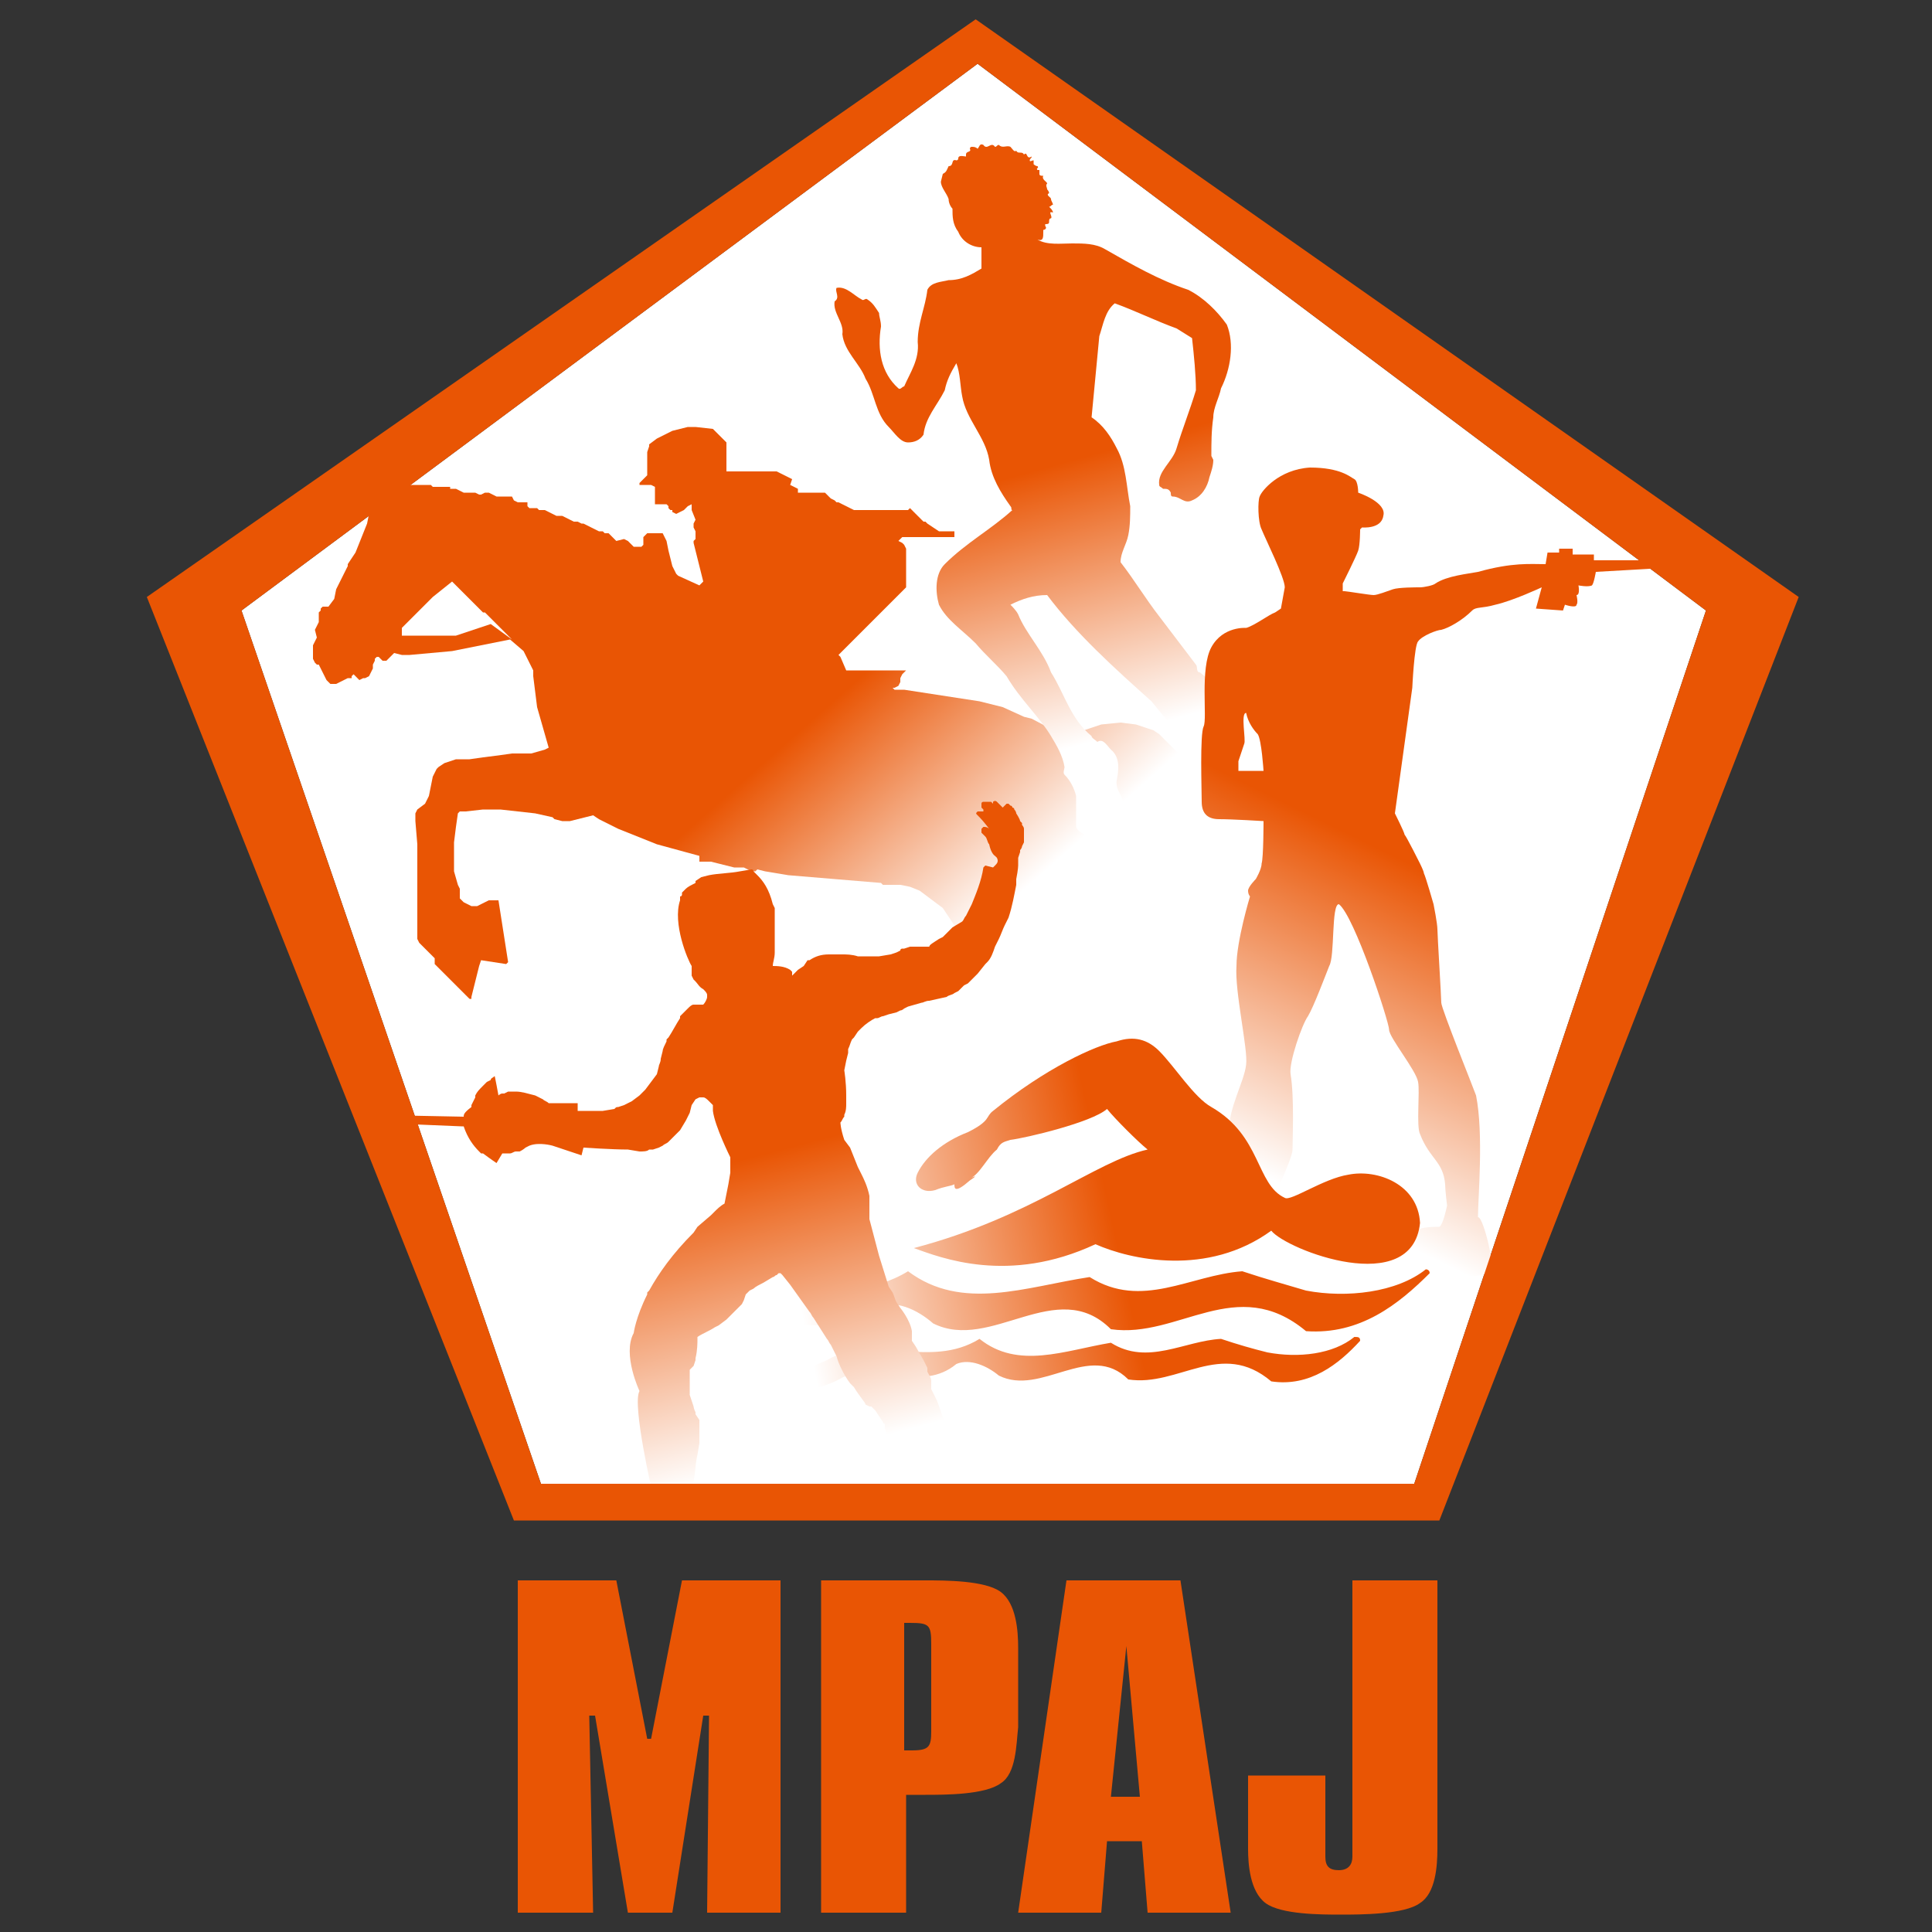
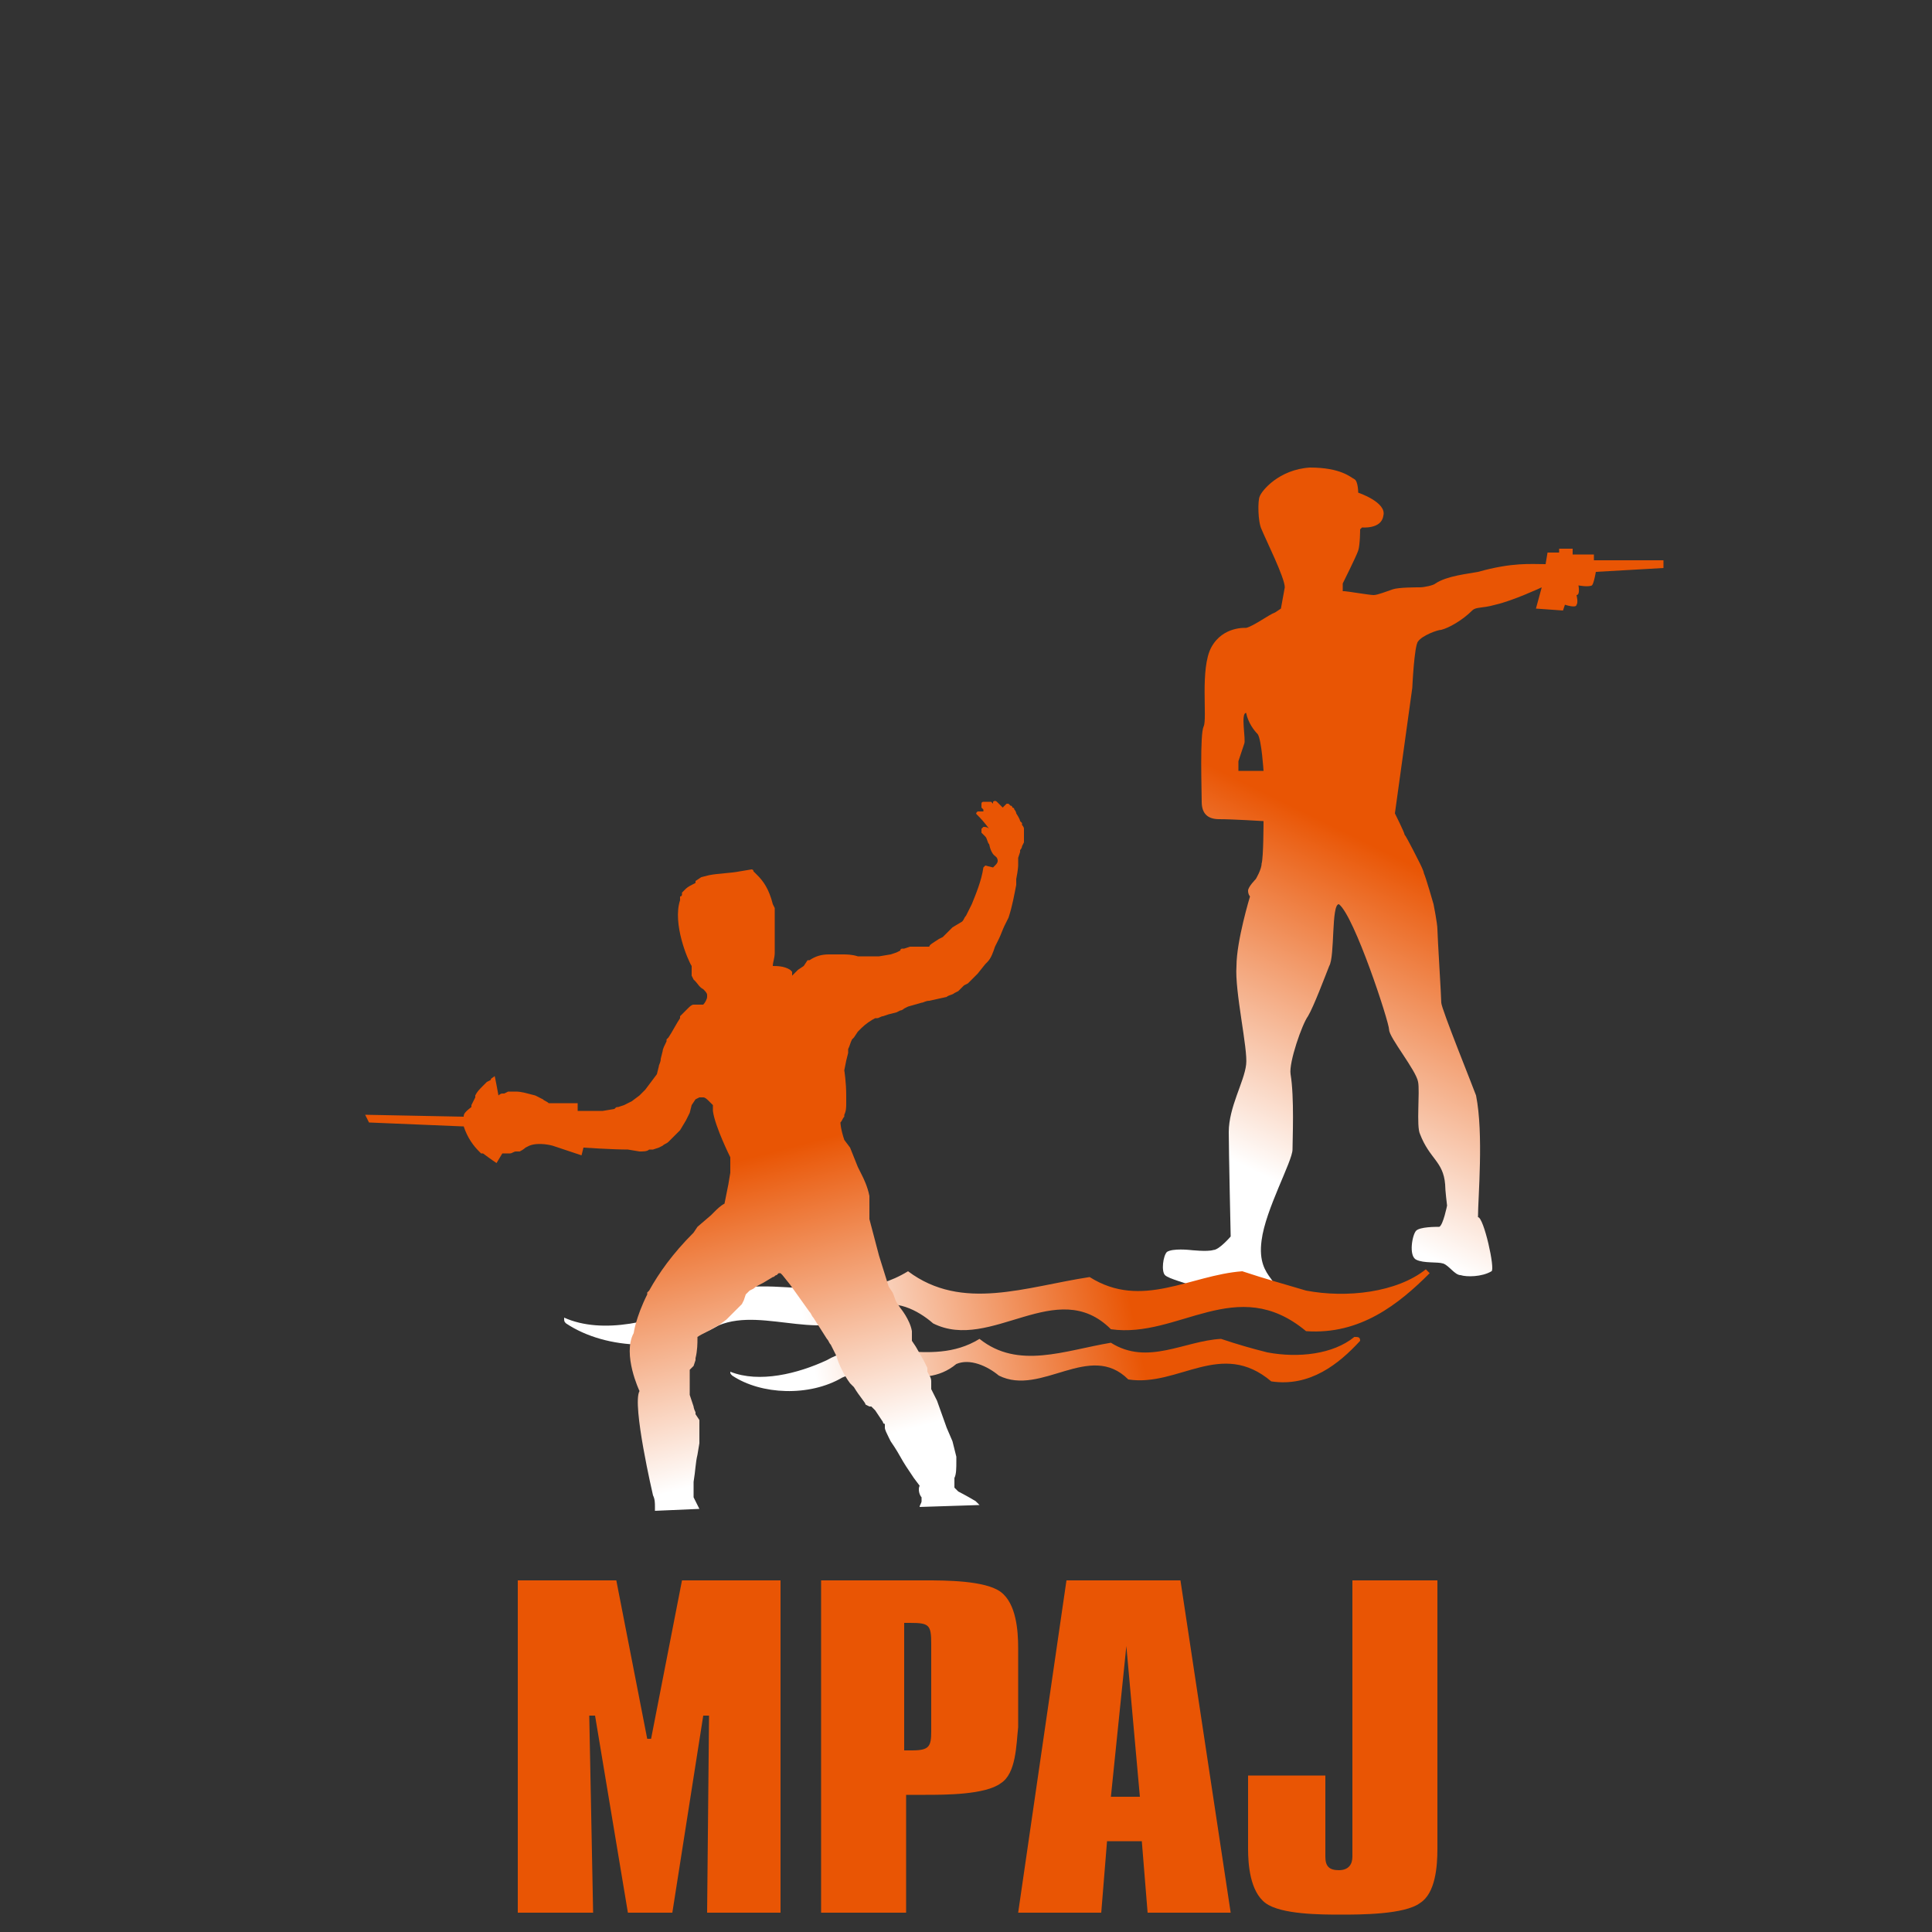
<svg xmlns="http://www.w3.org/2000/svg" version="1.1" id="レイヤー_1" x="0px" y="0px" viewBox="0 0 100 100" style="enable-background:new 0 0 100 100;" xml:space="preserve">
  <rect x="0" y="0" width="100" height="100" fill="#333333" stroke="none" />
  <style type="text/css">
	.st0{fill:#FFFFFF;}
	.st1{fill:url(#SVGID_1_);}
	.st2{fill:url(#SVGID_2_);}
	.st3{fill:url(#SVGID_3_);}
	.st4{fill:url(#SVGID_4_);}
	.st5{fill:url(#SVGID_5_);}
	.st6{fill:url(#SVGID_6_);}
	.st7{fill:url(#SVGID_7_);}
	.st8{fill:#E95504;}
</style>
-   <polygon class="st0" points="50.6,3.3 12.5,31.6 28,76.8 73.2,76.8 88.3,31.6 " />
  <g>
    <g>
      <g>
        <linearGradient id="SVGID_1_" gradientUnits="userSpaceOnUse" x1="62.356" y1="70.862" x2="52.809" y2="80.898" gradientTransform="matrix(0.999 3.700000e-02 3.700000e-02 -0.999 -17.363 119.348)">
          <stop offset="0" style="stop-color:#FFFFFF" />
          <stop offset="1" style="stop-color:#E95504" />
        </linearGradient>
-         <path class="st1" d="M59,46.7l-0.1-0.2L59,46.7L59,46.7z M63.7,47.4L63.7,47.4L63.7,47.4L63.7,47.4z M63.3,49h-0.2l0,0H63.3z      M69,47.8h-0.6h-0.6l-0.6-0.1l-0.5-0.2l-0.5-0.2l0.2-0.2L66,47.2l0,0V47l-0.4-0.2l-0.4-0.2l-0.3-0.3L64.6,46l-0.3-0.3L64,45.2     l-0.7-1.5l-0.6-1.6l-0.6-1.5l-0.9-1.4L60,38l-0.3-0.2l-0.9-0.3L58,37.4l-1,0.1l-0.9,0.3l-0.8,0.4l0,0l-1.9-1L53,37.1l-1.1-0.5     l-1.2-0.3l-1.3-0.2l-1.3-0.2l-1.3-0.2l0,0h-0.1h-0.1h-0.1h-0.1h-0.1l0,0l-0.1-0.1l0,0h0.1l0.2-0.1l0.1-0.2v-0.2l0.1-0.2l0.2-0.2     l0,0l0,0l0,0l0,0l0,0l0,0l0,0l0,0l0,0l0,0l0,0l0,0l0,0l0,0l0,0l0,0h-0.1h-0.1h-0.1h-0.1h-0.1h-0.1h-0.1h-0.1H46h-0.1h-0.1h-0.1     h-0.1h-0.1h-0.1h-0.1h-0.1h-0.1H45h-0.1h-0.1h-0.1h-0.2h-0.1h-0.1h-0.1h-0.1H44h-0.1h-0.1L43.5,34l-0.1-0.1l0.2-0.2l0.2-0.2     l0.2-0.2l0.2-0.2l0.2-0.2l0.2-0.2l0.2-0.2l0.2-0.2l0.2-0.2l0.2-0.2l0.2-0.2l0.2-0.2l0.2-0.2l0.2-0.2l0.2-0.2l0.2-0.2l0.1-0.1     l0.1-0.1l0.1-0.1v-0.2V30v-0.2v-0.2v-0.2v-0.2V29v-0.2v-0.2v-0.2l-0.1-0.2l-0.1-0.1L46.5,28l0.1-0.1l0.1-0.1h0.1h0.1H47h0.1h0.1     h0.1h0.1h0.1h0.1h0.1h0.1h0.1H48h0.1h0.1h0.1h0.1h0.1h0.1h0.1h0.1h0.1H49h0.1h0.1h0.1h0.1v-0.1v-0.1v-0.1h-0.1h-0.1h-0.1H49h-0.1     h-0.1h-0.1h-0.1L48,27.1L47.9,27h-0.1l-0.1-0.1l-0.1-0.1l-0.1-0.1l-0.1-0.1l-0.1-0.1l-0.1-0.1l-0.1-0.1L47,26.4h-0.1h-0.1h-0.1     h-0.1h-0.1h-0.1h-0.1h-0.2h-0.2h-0.1h-0.2h-0.1h-0.1h-0.2H45h-0.2h-0.2h-0.2h-0.2L44,26.3l-0.2-0.1l-0.2-0.1L43.4,26h-0.1     l-0.1-0.1L43,25.8l-0.1-0.1l-0.1-0.1l-0.1-0.1h-0.1h-0.1h-0.1h-0.1h-0.1h-0.1H42h-0.1h-0.1h-0.1h-0.1h-0.1h-0.1h-0.1v-0.1v-0.1     l-0.2-0.1l-0.2-0.1l0.1-0.3l-0.2-0.1l-0.2-0.1l-0.2-0.1l-0.2-0.1H40h-0.2h-0.2h-0.2h-0.2H39h-0.2h-0.2h-0.2l0,0l0,0l0,0l0,0l0,0     l0,0l0,0l0,0l0,0l0,0l0,0l0,0l0,0l0,0l0,0l0,0l0,0h-0.1h-0.1h-0.1H38h-0.1h-0.1h-0.1h-0.1l0,0l0,0l0,0l0,0l0,0l0,0v0.1l0,0l0,0     l0,0l0,0l0,0l0,0l0,0l0,0l0,0l0,0l0,0l0,0l0,0l0,0l0,0l0,0v-0.1v-0.1v-0.1v-0.1V24v-0.1v-0.1v-0.1v-0.1v-0.1v-0.1v-0.1v-0.1v-0.1     V23v-0.1l-0.1-0.1l-0.2-0.2l-0.2-0.2l-0.2-0.2L36,22.1h-0.2h-0.2l-0.4,0.1l-0.4,0.1l-0.4,0.2L34,22.7L33.6,23v0.1l-0.1,0.3v0.3     V24v0.3v0.3l0,0l-0.1,0.1l-0.1,0.1l-0.1,0.1L33.1,25v0.1l0,0h0.1h0.1h0.1h0.1h0.1h0.1l0.2,0.1v0.2v0.2v0.3v0.2l0,0H34h0.1h0.1     h0.1h0.1l0,0l0,0l0,0l0,0l0,0l0,0l0,0h0.1l0.1,0.1v0.1l0.1,0.1h0.1v0.1l0.2,0.1l0.2-0.1l0.2-0.1l0.2-0.2l0.2-0.1v0.1v0.2l0.2,0.5     l-0.1,0.2v0.2l0.1,0.2l0,0v0.1v0.1v0.1v0.1L35.9,28v0.1l0.1,0.4l0.1,0.4l0.1,0.4l0.1,0.4l0.1,0.4l-0.2,0.2l-1.1-0.5l0,0L35,29.7     l-0.2-0.4l-0.1-0.4l-0.1-0.4L34.5,28l-0.2-0.4l0,0h-0.2h-0.2h-0.2h-0.2l-0.1,0.1l0,0l-0.1,0.1V28v0.1v0.1l-0.1,0.1l0,0h-0.1H33     h-0.1h-0.1l-0.1-0.1l0,0l-0.1-0.1L32.5,28l-0.2-0.1L31.9,28l-0.1-0.1l0,0l-0.1-0.1l-0.1-0.1l-0.1-0.1h-0.1h-0.1l-0.1-0.1l-0.2,0     l-0.2-0.1l-0.2-0.1l-0.2-0.1l-0.2-0.1h-0.1L29.9,27l-0.2,0l-0.2-0.1l-0.2-0.1l-0.2-0.1H29h-0.2l-0.2-0.1l-0.2-0.1l-0.2-0.1h-0.3     l0,0l-0.1-0.1h-0.1h-0.1h-0.1h-0.1l-0.1-0.1l0-0.2H27h-0.2l-0.2-0.1l-0.1-0.2l0,0h-0.1h-0.1h-0.1h-0.1H26h-0.1h-0.2l-0.2-0.1     l-0.2-0.1h-0.2l-0.2,0.1h-0.1l-0.2-0.1h-0.3H24l-0.2-0.1l-0.2-0.1l0,0h-0.1h-0.1h-0.1l0,0v-0.1l0,0h-0.1h-0.1H23h-0.1h-0.1l0,0     h-0.1h-0.1h-0.1h-0.1l-0.1-0.1l0,0h-0.1h-0.1H22h-0.1h-0.1h-0.1h-0.2h-0.2h-0.2h-0.2h-0.2L20.6,25l0.6,0H21l-0.2,0.1l-0.2,0.1     l-0.2,0.1l-0.1-0.1L20,24.8l-0.3-0.3l-1,0.7l0.2,0.3l0.2,0.3l0.2,0.2l0.1,0.2l-0.2,0.2l-0.1,0.2L19,27.1l-0.2,0.5l-0.2,0.5     l-0.2,0.5L18,29.2v0.1l-0.2,0.4l-0.2,0.4l-0.2,0.4L17.3,31L17,31.4l0,0h-0.1h-0.1h-0.1l-0.1,0.1v0.1l0,0l-0.1,0.1v0.1v0.1V32v0.1     v0.1l-0.1,0.2l-0.1,0.2l0.1,0.4l-0.1,0.2l-0.1,0.2v0.1v0.2v0.2v0.2l0.1,0.2l0.1,0.1h0.1l0.1,0.2l0.1,0.2l0.1,0.2l0.1,0.2l0.2,0.2     h0.1h0.2l0.2-0.1l0.2-0.1l0.2-0.1h0.2V35l0.1-0.1l0.1,0.1l0.1,0.1l0.1,0.1l0.2-0.1h0.1l0.2-0.1l0.1-0.2l0.1-0.2v-0.2l0.1-0.2     v-0.1l0.1-0.1h0.1l0.1,0.1l0.1,0.1h0.1l0,0H20l0.1-0.1l0.1-0.1l0.1-0.1l0.1-0.1l0.4,0.1l0,0h0.4l1.1-0.1l1.1-0.1l1-0.2l1-0.2     l1-0.2l0,0l0.7,0.6l0.5,1l0,0V35l0.1,0.8l0.1,0.8l0.2,0.7l0.2,0.7l0.2,0.7l-0.2,0.1L27.5,39l-1,0l-0.7,0.1L25,39.2l-0.7,0.1h-0.1     h-0.3h-0.3l-0.3,0.1L23,39.5l-0.3,0.2l-0.1,0.1l-0.2,0.4l-0.1,0.5l-0.1,0.5L22,41.6l-0.4,0.3l0,0l-0.1,0.2l0,0v0.4l0.1,1.2v1.2     v1.2v1.2v1.2v0.1l0.1,0.2l0.2,0.2l0.2,0.2l0.2,0.2l0.2,0.2l0,0v0.1v0.1v0.1l0.1,0.1l0.1,0.1l0.1,0.1l0.3,0.3l0.3,0.3l0.3,0.3     l0.3,0.3l0.3,0.3h0.1l0,0v-0.1l0.1-0.4l0.1-0.4l0.1-0.4l0.1-0.4l0.1-0.3l1.3,0.2l0.1-0.1l-0.5-3.2l0,0h-0.1h-0.2h-0.2l-0.2,0.1     l-0.2,0.1l-0.2,0.1h-0.1h-0.2l-0.2-0.1L24,46.7l-0.1-0.1l-0.1-0.1l0,0v-0.1v-0.1v-0.1v-0.1V46l-0.1-0.2l-0.2-0.7v-0.7v-0.8     l0.1-0.8l0.1-0.7l0,0l0.1-0.1l0,0h0.3l0.9-0.1h0.9l0.9,0.1l0.9,0.1l0.9,0.2l0.1,0.1l0.4,0.1h0.4l0.4-0.1l0.4-0.1l0.4-0.1l0.3,0.2     l1,0.5l1,0.4l1,0.4l1.1,0.3l1.1,0.3l0,0l0,0v0.1v0.1v0.1h0.1h0.1h0.4l0.4,0.1l0.4,0.1l0.4,0.1h0.4l0,0h0.1l0.2,0.1l0.2,0.1h0.2     l0.1-0.1l0.4,0.1l1.2,0.2l1.2,0.1l1.2,0.1l1.2,0.1l1.2,0.1l0.1,0.1l0,0l0,0h0.1h0.1H46h0.2h0.2h0.2l0.5,0.1l0.5,0.2l0.4,0.3     l0.4,0.3l0.4,0.3l0.2,0.3l0.6,0.9l0.7,0.9l0.7,0.8l0.8,0.7l0.9,0.5l0.3,0.1l0.9,0.3l0.9,0.3l0.9,0.3l0.9,0.3l1,0.3l0.2,0.3     l0.7,0.9l0.6,1l0.6,1l0.6,1l0.6,1L61,58l0.3,0.3l0.3,0.2l0.4,0.2l0.4,0.2l0.3,0.3l0.1,0.2l0.5,0.4l0.5,0.4l0.5,0.3l0.6,0.3     l0.6,0.3l0,0l0,0l0,0l0,0l0,0l0,0V61v-0.2v-0.2v-0.2v-0.2V60h0.1l0.3,0.1l0.2,0.1l0.2,0.1l0.2,0.1l0.3,0.1l0,0h0.1H67l0,0l0,0     l0,0l-0.1-0.2l-0.1-0.5l-0.1-0.5l-0.1-0.5l0.7-1.8l-0.1-0.5l0,0l-1.3,0.1h-0.1l-0.1-0.1l-0.1-0.1v-0.2v-0.1V56l0,0l-0.1-0.1h-0.1     h-0.1h-0.1h-0.1l-0.2-0.2L64.4,55l-0.6-1l-0.4-0.8l-0.3-0.8l-0.3-0.8l-0.1-0.1l-0.1-0.4l-0.1-0.4l-0.1-0.4l-0.1-0.4L62,49.4l0,0     l-0.1-0.1h-0.2h-0.2l-0.2,0.1l-0.1,0.1H61l-0.7-0.1l-0.6-0.1l-0.6-0.2l-0.5-0.3l-0.5-0.4L58,48.2l-0.2-0.6L57.7,47v-0.6v-0.6     l-0.1-0.6l0.1-0.2l0,0v-0.1v-0.3v-0.3l0.1-0.3l0.1-0.3l0.1-0.3v0.2v0.6l0.1,0.6l0.2,0.6l0.3,0.5l0.2,0.3L58.7,46l-0.1,0l-0.1-0.3     l-0.1-0.3L58.3,45l0,0l-0.1-0.4l0,0v-0.1v-0.2v-0.2l0.1-0.1l0.1-0.1l0.1-0.1v0.1l0.1,0.4l0.1,0.4l0.1,0.4l0.1,0.4l0.1,0.4V46     l0.1,0.2l0.1,0.2l0.1,0.2l0.2,0.1l0.2,0.1l0,0l-0.1-0.1l-0.1-0.1l-0.1-0.1l-0.1-0.1l-0.1-0.1l-0.1-0.2l-0.2-0.6l0.1-0.4l-0.1-0.7     v-0.7L59,43v0.2v0.5l0.1,0.5l0.1,0.5l0.1,0.5l0.1,0.5l0,0l0.1,0.1v0.1l0.1,0.3l0.1,0.3l0.2,0.3l0.2,0.2l0.3,0.2L60.3,47l-0.4-0.5     l-0.3-0.6l-0.2-0.6v-0.6l0.2-0.7v0.2l0.1,0.6l0.2,0.5l0.2,0.5l0.2,0.5l0.2,0.5l0.1,0.2l0.4,0.6l0.5,0.6l0.6,0.5l0.6,0.3l0.5,0.1     l-0.6-0.2L62,48.4L61.6,48l-0.4-0.5L60.9,47l0,0l0.1,0.1l0.1,0.1l0.1,0.1l0.1,0.1l0.1,0.1h0.2l0.5,0.1l0.5,0.3l0.5,0.3l0.5,0.2     h0.6H64l-0.7-0.2l-0.6-0.4l-0.5-0.5l-0.4-0.6l-0.3-0.6l0.1,0.1l0.4,0.3l0.4,0.3l0.4,0.3l0.4,0.2l0.4,0.2l-1.5-1.1l0,0L62,46.3     l-0.3-0.2l-0.2-0.3l-0.2-0.3l-0.1-0.3v-0.3V45l0.1,0.2l0.1,0.2l0.1,0.2l0.1,0.1l0.1,0.1l-0.1-0.1l0-0.7l-0.1-0.4l-0.1-0.4v-0.4     v-0.4l0.1,0.2l0.2,0.6l0.3,0.6l0.3,0.6l0.3,0.5l0.4,0.5l0.1,0.1l0.4,0.4l0.4,0.4l0.4,0.4l0.5,0.3l0.5,0.2h-0.1L65,48.1l0,0     L64.8,48l-0.2-0.1l-0.1-0.1l0.1,0.1l0.3,0.2l0.3,0.1l0.3,0.1l0.4,0.1h0.4h-0.2l-0.5-0.2l-0.5-0.3l-0.4-0.4L64.3,47L64,46.5l0,0     l0,0l0.1,0.1l0.3,0.3l0.4,0.3l0.4,0.2l0.4,0.1h0.5l0.2,0.1l0.6,0.2l0.6,0.2l0.6,0.1h0.6l0.6-0.1L69,47.8z M25.4,32.3l-0.3,0.1     l-0.3,0.1l-0.3,0.1l-0.3,0.1l-0.3,0.1l-0.3,0.1h-0.3H23h-0.3h-0.3h-0.3h-0.3h-0.3h-0.3h-0.3h-0.1l0,0l0,0l0,0l0,0l0,0l0,0l0,0     l0,0l0,0l0,0l0,0l0,0v-0.1v-0.1v-0.1l0,0v-0.1l0,0h0.1h-0.1l0.1-0.1l0.1-0.1l0.1-0.1l0.1-0.1l0.1-0.1l0.1-0.1l0.1-0.1l0.1-0.1     l0.1-0.1l0.1-0.1l0.1-0.1l0.1-0.1l0.1-0.1l0.1-0.1l0.1-0.1l0.1-0.1l0,0l1-0.8l0,0l0.1,0.1l0.1,0.1l0.1,0.1l0.1,0.1l0.1,0.1     l0.1,0.1l0.1,0.1l0.1,0.1l0.1,0.1l0.1,0.1l0.1,0.1l0.1,0.1l0.1,0.1l0.1,0.1l0.1,0.1l0.1,0.1l0,0h0.1l0.1,0.1l0.1,0.1l0.1,0.1     l0.1,0.1l0.1,0.1l0.1,0.1l0.1,0.1l0.1,0.1l0.1,0.1l0.1,0.1l0.1,0.1l0.1,0.1l0.1,0.1l0.1,0.1L25.4,32.3z" />
      </g>
    </g>
    <g>
      <linearGradient id="SVGID_2_" gradientUnits="userSpaceOnUse" x1="59.266" y1="64.363" x2="55.434" y2="78.157" gradientTransform="matrix(1 0 0 -1 0 102)">
        <stop offset="0" style="stop-color:#FFFFFF" />
        <stop offset="1" style="stop-color:#E95504" />
      </linearGradient>
-       <path class="st2" d="M54.4,38.1c0.3,0.5,0.6,1,0.7,1.6c0,0.1-0.1,0.3,0,0.4c0.3,0.3,0.5,0.7,0.6,1.1c0,0.5,0,1,0,1.6    c0.1,0.3,0.5,0.4,0.7,0.5c0.7-0.1,1.2-0.8,1.6-1.4c0.4-0.5-0.3-0.9-0.2-1.5c0.1-0.5,0.2-1.2-0.3-1.6c-0.2-0.2-0.4-0.6-0.7-0.4    c-0.1-0.1-0.3-0.2-0.3-0.3c-1.1-0.9-1.4-2.2-2.1-3.3c-0.4-1.1-1.3-2-1.7-3c-0.1-0.2-0.3-0.4-0.4-0.5c0.6-0.3,1.2-0.5,1.9-0.5    c1.5,2,3.5,3.8,5.4,5.5c0.5,0.6,1,1.3,1.6,1.7l2.6,2.3c0.1,0.1,0.4,0.1,0.5,0.1c0.5,0.6,1.1,1.3,1.6,1.9c0.2,0.3,0.4,0.6,0.6,0.8    c0.1,0.2,0.1,0.5,0.1,0.7c0.3,0.8,1,1.4,1.1,2.3c0,0.3-0.2,0.8,0.2,1.1c0.2,0.1,0.4,0.3,0.6,0.2c0.4-0.3,0.4-0.8,0.5-1.2    c0.1-0.5,0.2-1,0.1-1.4L68.8,44c-0.1-0.6-0.1-1.3-0.1-2c-0.3-0.3-0.8-0.4-1.2-0.6c-0.1,0-0.2,0.1-0.3,0.2    c-0.6-0.9-1.4-1.7-1.8-2.7h-0.1L64.7,38c-0.8-1.1-1.4-2.3-2.6-3.2c-0.2,0-0.1-0.3-0.2-0.4L60,31.9c-0.7-0.9-1.3-1.9-2-2.8    c0-0.5,0.3-0.9,0.4-1.4c0.1-0.5,0.1-1,0.1-1.5c-0.2-1-0.2-2.1-0.7-3c-0.3-0.6-0.7-1.2-1.3-1.6l0.4-4.2c0.2-0.6,0.3-1.3,0.8-1.7    c1.1,0.4,2.1,0.9,3.2,1.3l0.8,0.5c0.1,0.9,0.2,1.9,0.2,2.7c-0.3,1-0.7,2-1,3c-0.2,0.7-1,1.2-0.9,1.9c0,0.1,0.1,0.1,0.2,0.2    c0.2,0,0.3,0,0.4,0.2c0,0.1,0,0.2,0.1,0.2c0.4,0,0.6,0.4,1,0.2c0.5-0.2,0.8-0.7,0.9-1.2c0.1-0.3,0.2-0.6,0.2-0.9l-0.1-0.2    c0-0.7,0-1.3,0.1-2c0-0.5,0.3-1,0.4-1.5c0.5-1,0.7-2.3,0.3-3.3c-0.5-0.7-1.2-1.4-2-1.8c-1.5-0.5-2.9-1.3-4.3-2.1    c-0.5-0.3-1.1-0.3-1.7-0.3c-0.6,0-1.3,0.1-1.8-0.2C54,12.5,54,12.3,54,12v-0.1c0.1,0,0.2-0.1,0.1-0.2v-0.1c0.1,0,0.2,0,0.2-0.1    s0-0.2,0.1-0.2c0.1-0.1-0.2-0.4,0.1-0.3c0-0.1-0.1-0.2-0.2-0.3c0.1,0,0.1-0.1,0.2-0.1c0-0.1-0.1-0.2-0.1-0.3s-0.3-0.2-0.1-0.3    c0-0.1-0.1-0.2-0.1-0.2c0-0.1-0.1-0.2,0-0.3c0-0.1-0.3-0.2-0.2-0.4c-0.1,0-0.2,0-0.2-0.1V8.8h-0.1c-0.1-0.1,0.1-0.1,0-0.2    c-0.1,0-0.2-0.1-0.2-0.1V8.3c-0.1,0-0.2,0.1-0.2,0s0.1-0.1,0.1-0.2C53.1,8.3,53.2,7.8,53,8c-0.1-0.2-0.3,0-0.4-0.2    c-0.1,0.1-0.2-0.1-0.3-0.2c-0.2-0.1-0.4,0.1-0.6-0.1c-0.1,0-0.1,0.1-0.2,0.1c-0.2-0.3-0.4,0.2-0.6-0.1c-0.2-0.1-0.2,0.1-0.3,0.2    c-0.1-0.1-0.2-0.1-0.3-0.1s-0.1,0.1-0.1,0.1C50.3,7.9,50,7.8,50,8v0.1c-0.1,0-0.4-0.1-0.4,0.1c0,0,0,0.1-0.1,0.1    c-0.3-0.1-0.1,0.3-0.4,0.3C49,8.8,49,8.9,48.8,9l-0.1,0.4c0,0.3,0.3,0.6,0.4,0.9c0,0.2,0.1,0.4,0.2,0.5c0,0.4,0,0.8,0.3,1.2    c0.2,0.5,0.7,0.8,1.2,0.8v1.1c-0.5,0.3-1,0.6-1.7,0.6c-0.4,0.1-0.9,0.1-1.1,0.5c-0.1,0.9-0.5,1.7-0.5,2.7c0.1,0.9-0.4,1.6-0.7,2.3    c-0.1,0-0.2,0.2-0.3,0.1c-0.9-0.8-1.1-2-0.9-3.2c0-0.3-0.1-0.5-0.1-0.7c-0.2-0.3-0.3-0.5-0.6-0.7c-0.1-0.1-0.2,0.1-0.3,0    c-0.4-0.2-0.8-0.7-1.3-0.6c-0.1,0.2,0.2,0.5-0.1,0.7c-0.1,0.6,0.5,1.1,0.4,1.7c0.1,0.9,0.9,1.5,1.2,2.3c0.5,0.8,0.5,1.8,1.2,2.5    c0.3,0.3,0.6,0.8,1,0.8c0.3,0,0.6-0.1,0.8-0.4c0.1-0.9,0.7-1.5,1.1-2.3c0.1-0.5,0.3-0.9,0.6-1.4c0.2,0.5,0.2,1.2,0.3,1.7    c0.2,1.2,1.2,2.1,1.4,3.3c0.1,0.9,0.6,1.7,1.1,2.4c0.1,0.1,0,0.2,0.1,0.2c-1.1,1-2.4,1.7-3.5,2.8c-0.5,0.5-0.5,1.4-0.3,2.1    c0.4,0.8,1.2,1.3,1.9,2c0.5,0.6,1.1,1.1,1.6,1.7C52.8,36.2,53.8,37.1,54.4,38.1z" />
    </g>
    <g>
      <g>
        <linearGradient id="SVGID_3_" gradientUnits="userSpaceOnUse" x1="64.103" y1="41.792" x2="71.958" y2="57.79" gradientTransform="matrix(1 0 0 -1 0 102)">
          <stop offset="0" style="stop-color:#FFFFFF" />
          <stop offset="1" style="stop-color:#E95504" />
        </linearGradient>
        <path class="st3" d="M82.5,29v-0.3h-1.1v-0.3h-0.7v0.2h-0.6L80,29.2c-0.8,0-1.7-0.1-3.5,0.4c-0.5,0.1-1.6,0.2-2.2,0.6     c-0.1,0.1-0.6,0.2-0.8,0.2c-0.2,0-1.1,0-1.4,0.1s-0.8,0.3-1,0.3s-1.4-0.2-1.5-0.2s-0.1,0-0.1,0v-0.4c0,0,0.7-1.4,0.8-1.7     c0.1-0.3,0.1-1.1,0.1-1.1l0.1-0.1c0,0,1,0.1,1.1-0.6c0.2-0.7-1.3-1.2-1.3-1.2s0-0.6-0.2-0.7s-0.7-0.6-2.3-0.6     c-1.6,0.1-2.5,1.2-2.6,1.5c-0.1,0.2-0.1,1.3,0.1,1.7c0.2,0.5,1.2,2.5,1.2,3l-0.2,1.1L66,31.7c-0.3,0.1-1.1,0.7-1.5,0.8     c0,0-1.2-0.1-1.8,1s-0.2,3.7-0.4,4.1c-0.2,0.4-0.1,3.3-0.1,3.9s0.3,0.9,0.9,0.9c0.7,0,2.3,0.1,2.3,0.1s0,1.9-0.1,2.2     c0,0.3-0.3,0.8-0.3,0.8s-0.4,0.4-0.4,0.6c0,0.2,0.1,0.3,0.1,0.3S64,48.7,64,50c-0.1,1.3,0.6,4.3,0.5,5.1     c-0.1,0.9-0.9,2.2-0.9,3.5c0,0.9,0.1,5.4,0.1,5.4s-0.6,0.7-0.9,0.7c-0.3,0.1-1.2,0-1.2,0s-0.9-0.1-1.2,0.1     c-0.2,0.2-0.3,1-0.1,1.2s1.1,0.4,1.5,0.6c0.5,0.2,0.8,0.6,1,0.7s1.5,0.3,1.8,0.3s1.1-0.1,1.2-0.2c0.9-1.2-0.8-1-0.5-3.2     c0.2-1.6,1.6-4.1,1.6-4.7c0-0.5,0.1-2.7-0.1-3.9c-0.1-0.6,0.6-2.6,0.9-3c0.3-0.5,0.9-2.1,1.1-2.6c0.3-0.5,0.1-3.2,0.5-3.2     c0.8,0.6,2.6,6.1,2.6,6.5s1.4,2.1,1.5,2.7c0.1,0.5-0.1,2.3,0.1,2.7c0.5,1.3,1.2,1.4,1.3,2.6c0,0.3,0.1,1.1,0.1,1.1     s-0.2,1-0.4,1.1c-0.2,0-1,0-1.2,0.2s-0.4,1.3,0,1.5c0.4,0.2,1.1,0.1,1.4,0.2s0.6,0.6,0.9,0.6c0.3,0.1,1.1,0.1,1.6-0.2     c0.2-0.1-0.4-2.8-0.7-2.8c0-1,0.3-4.3-0.1-6.3c-0.1-0.3-1.8-4.5-1.8-4.8s-0.2-3.5-0.2-3.8s-0.2-1.3-0.2-1.3s-0.4-1.4-0.5-1.6     c0-0.1-0.2-0.5-0.2-0.5s-0.7-1.4-0.8-1.5c0-0.1-0.5-1.1-0.5-1.1l0.9-6.5c0,0,0.1-2.2,0.3-2.4c0.2-0.3,1-0.6,1.2-0.6     c0.4-0.1,1.1-0.5,1.6-1c0.2-0.2,0.5-0.1,1.2-0.3c0.9-0.2,2.4-0.9,2.4-0.9l-0.3,1.1l1.4,0.1l0.1-0.3c0,0,0.6,0.2,0.6,0     c0.1-0.1,0-0.5,0-0.5c0.2,0,0.1-0.5,0.1-0.5s0.5,0.1,0.7,0c0.1-0.1,0.2-0.7,0.2-0.7l3.5-0.2V29H82.5z M64.1,39.9v-0.5     c0,0,0.2-0.6,0.3-0.9c0.1-0.2-0.2-1.6,0.1-1.6c0.1,0.5,0.4,0.9,0.6,1.1c0.2,0.3,0.3,1.9,0.3,1.9H64.1z" />
      </g>
    </g>
    <g>
      <linearGradient id="SVGID_4_" gradientUnits="userSpaceOnUse" x1="41.95" y1="31.904" x2="58.299" y2="35.48" gradientTransform="matrix(1 0 0 -1 0 102)">
        <stop offset="0" style="stop-color:#FFFFFF" />
        <stop offset="1" style="stop-color:#E95504" />
      </linearGradient>
-       <path class="st4" d="M74,65.9c-1.6,1.6-3.6,3.2-6.4,3c-3.6-3-6.6,0.4-10.1-0.1c-2.8-2.8-6.2,1.2-9.2-0.3c-0.8-0.7-2-1.3-3-0.8    c-2.5,2-5.7-0.1-8.1,0.9c-2.4,1.4-5.8,1.3-7.9-0.1c-0.1-0.1-0.1-0.1-0.1-0.3c2,0.9,4.8,0.2,6.9-0.8c3.3-2,7.3,0.6,10.9-1.6    c2.8,2.1,6.1,0.8,9.4,0.3c2.7,1.7,5.2-0.1,7.9-0.3c1.2,0.4,2.3,0.7,3.3,1c2.1,0.4,4.7,0.1,6.2-1.1C73.8,65.7,74,65.7,74,65.9    L74,65.9z" />
+       <path class="st4" d="M74,65.9c-1.6,1.6-3.6,3.2-6.4,3c-3.6-3-6.6,0.4-10.1-0.1c-2.8-2.8-6.2,1.2-9.2-0.3c-0.8-0.7-2-1.3-3-0.8    c-2.5,2-5.7-0.1-8.1,0.9c-2.4,1.4-5.8,1.3-7.9-0.1c-0.1-0.1-0.1-0.1-0.1-0.3c2,0.9,4.8,0.2,6.9-0.8c3.3-2,7.3,0.6,10.9-1.6    c2.8,2.1,6.1,0.8,9.4,0.3c2.7,1.7,5.2-0.1,7.9-0.3c1.2,0.4,2.3,0.7,3.3,1c2.1,0.4,4.7,0.1,6.2-1.1L74,65.9z" />
      <linearGradient id="SVGID_5_" gradientUnits="userSpaceOnUse" x1="42.669" y1="28.615" x2="59.018" y2="32.191" gradientTransform="matrix(1 0 0 -1 0 102)">
        <stop offset="0" style="stop-color:#FFFFFF" />
        <stop offset="1" style="stop-color:#E95504" />
      </linearGradient>
      <path class="st5" d="M70.4,69.4c-1.1,1.2-2.6,2.4-4.6,2.1c-2.6-2.2-4.8,0.3-7.4-0.1c-2-2-4.5,0.9-6.7-0.2    c-0.6-0.5-1.5-0.9-2.2-0.6c-1.8,1.5-4.1-0.1-5.9,0.7c-1.7,1-4.2,0.9-5.7-0.1c-0.1-0.1-0.1-0.1-0.1-0.2c1.5,0.6,3.5,0.1,5-0.6    c2.4-1.4,5.3,0.5,7.9-1.1c2,1.6,4.4,0.6,6.8,0.2c1.9,1.2,3.8-0.1,5.7-0.2c0.9,0.3,1.6,0.5,2.4,0.7c1.6,0.3,3.4,0.1,4.5-0.8    C70.3,69.2,70.4,69.2,70.4,69.4L70.4,69.4z" />
      <linearGradient id="SVGID_6_" gradientUnits="userSpaceOnUse" x1="40.801" y1="37.159" x2="57.149" y2="40.735" gradientTransform="matrix(1 0 0 -1 0 102)">
        <stop offset="0" style="stop-color:#FFFFFF" />
        <stop offset="1" style="stop-color:#E95504" />
      </linearGradient>
-       <path class="st6" d="M73.5,63.3c-0.1-2-2.2-2.8-3.7-2.5c-1.3,0.2-3,1.4-3.3,1.2c-1.5-0.7-1.2-3.2-3.8-4.7    c-0.9-0.5-1.9-2.1-2.7-2.9c-0.6-0.6-1.3-0.8-2.2-0.5c-1.1,0.2-3.7,1.4-6.4,3.6c-0.4,0.3-0.1,0.5-1.3,1.1c-1.3,0.5-2.2,1.3-2.6,2.1    c-0.3,0.6,0.2,1.1,0.9,0.9c0.5-0.2,0.8-0.2,1-0.3c0,0.2,0,0.5,0.8-0.2c0.6-0.4,0-0.1,0-0.1c0.5-0.2,0.9-1.1,1.4-1.5    c0.2-0.4,0.4-0.4,0.7-0.5c0.8-0.1,4.2-0.9,5-1.6c0.4,0.5,1.6,1.7,2.1,2.1c-2.7,0.6-6,3.5-12.1,5.1c1.4,0.5,4.9,1.9,9.4-0.2    c1.8,0.8,5.8,1.7,9.1-0.7C66.6,64.7,73.1,67.2,73.5,63.3z" />
    </g>
    <linearGradient id="SVGID_7_" gradientUnits="userSpaceOnUse" x1="42.5" y1="26.821" x2="38.507" y2="41.993" gradientTransform="matrix(1 0 0 -1 0 102)">
      <stop offset="0" style="stop-color:#FFFFFF" />
      <stop offset="1" style="stop-color:#E95504" />
    </linearGradient>
    <path class="st7" d="M50.7,77.9L50.7,77.9l-0.2-0.2c-0.5-0.3-0.9-0.5-0.9-0.5L49.4,77v-0.3v-0.2c0.1-0.2,0.1-0.5,0.1-0.9v-0.2   l-0.2-0.8L49,73.9l-0.5-1.4l-0.3-0.6c0-0.1,0-0.2,0-0.3l0,0v-0.1c0-0.2-0.1-0.3-0.2-0.5v-0.2l-0.2-0.4l-0.4-0.7l-0.2-0.3v-0.3v-0.2   c-0.1-0.6-0.6-1.2-0.6-1.2l-0.2-0.3c-0.1-0.2-0.1-0.3-0.2-0.5L46,66.6l0,0L45.5,65L45,63.1c0-0.1,0-0.2,0-0.4v-0.2v-0.2   c0,0,0,0,0-0.1V62v-0.1c-0.1-0.5-0.3-0.9-0.4-1.1l-0.1-0.2l-0.1-0.2l-0.4-1L43.7,59c-0.2-0.6-0.2-0.9-0.2-0.9   c0.1-0.1,0.1-0.2,0.2-0.3l0,0v-0.1c0.1-0.2,0.1-0.4,0.1-0.6v-0.2v-0.2c0-0.7-0.1-1.3-0.1-1.3l0.1-0.5l0.1-0.4v-0.2   c0.1-0.2,0.1-0.3,0.2-0.5l0.1-0.1l0.2-0.3l0,0l0.2-0.2l0,0c0.2-0.2,0.5-0.4,0.7-0.5h0.1c0.1,0,0.2-0.1,0.3-0.1l0.3-0.1l0.4-0.1   l0.2-0.1c0.1,0,0.2-0.1,0.2-0.1l0.2-0.1l0.7-0.2c0.1,0,0.2-0.1,0.4-0.1l0.9-0.2c0.1-0.1,0.3-0.1,0.4-0.2l0.2-0.1l0.2-0.2l0.1-0.1   l0.2-0.1l0.5-0.5l0.4-0.5l0.1-0.1c0.2-0.2,0.3-0.5,0.4-0.8l0.1-0.2l0.1-0.2c0.1-0.2,0.2-0.5,0.3-0.7l0.1-0.2l0.1-0.2   c0.2-0.6,0.3-1.2,0.4-1.7v-0.1v-0.2c0.1-0.5,0.1-0.7,0.1-0.7c0-0.1,0-0.2,0-0.3v-0.1l0.1-0.3V44c0.1-0.1,0.1-0.2,0.1-0.2l0.1-0.2   v-0.3v-0.2l0-0.2c0-0.1-0.1-0.2-0.1-0.2v-0.1l-0.1-0.1c0-0.1-0.2-0.4-0.2-0.4s0-0.1-0.1-0.2l0,0l0,0c0-0.1-0.1-0.1-0.1-0.1   s0-0.1-0.1-0.1l0,0l-0.1-0.1c-0.1,0-0.1,0-0.1,0l0,0l0,0c-0.1,0.1-0.2,0.2-0.2,0.2l-0.3-0.3c-0.1-0.1-0.2,0-0.2,0l0,0l0,0   c0,0.1,0,0.1,0,0.1l-0.1-0.1h-0.1h-0.1c-0.1,0-0.1,0-0.2,0l0,0l0,0c0,0-0.1,0-0.1,0.1l0,0l0,0c0,0.1,0,0.2,0,0.2l0,0l0.1,0.1V42   c-0.1,0-0.1,0-0.2,0h-0.1l0,0c-0.1,0.1-0.1,0.1,0,0.2l0,0l0.1,0.1c0.2,0.2,0.5,0.6,0.5,0.6c-0.1-0.1-0.2-0.1-0.3-0.1l0,0l-0.1,0.1   V43c0,0,0,0,0,0.1l0.1,0.1l0.1,0.1c0.1,0.1,0.1,0.3,0.2,0.4c0.1,0.5,0.3,0.6,0.3,0.6l0.1,0.1c0.1,0.2,0,0.3-0.1,0.4l-0.1,0.1   L51,44.8l-0.1,0.1c-0.1,0.7-0.4,1.4-0.6,1.9L50,47.4c-0.1,0.1-0.1,0.2-0.2,0.3L49.3,48l-0.4,0.4c0,0,0,0-0.1,0.1l-0.2,0.1   c-0.3,0.2-0.5,0.3-0.5,0.4c-0.2,0-0.3,0-0.5,0l0,0h-0.1c-0.1,0-0.1,0-0.2,0h-0.2l-0.3,0.1h-0.1c0,0-0.1,0-0.1,0.1l-0.2,0.1   l-0.3,0.1l-0.6,0.1c-0.1,0-0.2,0-0.3,0h-0.5h-0.1c-0.1,0-0.2,0-0.2,0c-0.3-0.1-0.6-0.1-0.8-0.1l0,0l0,0c-0.2,0-0.5,0-0.7,0l0,0l0,0   c-0.4,0-0.7,0.1-1,0.3h-0.1L41.6,50l-0.3,0.2l-0.2,0.2C41,50.5,41,50.5,41,50.5v-0.2l-0.1-0.1C40.6,50,40.2,50,40,50   c0-0.2,0.1-0.4,0.1-0.7l0,0v-0.1c0-0.1,0-0.2,0-0.4c0-0.4,0-0.7,0-1v-0.3V47L40,46.8c-0.2-0.8-0.5-1.2-0.8-1.5l-0.1-0.1L39,45.1   c0-0.1-0.1-0.1-0.1-0.1l-0.6,0.1c-0.5,0.1-1.1,0.1-1.6,0.2l0,0l-0.4,0.1L36,45.6v0.1c-0.2,0.1-0.4,0.2-0.5,0.3l0,0l0,0   c-0.1,0.1-0.1,0.1-0.2,0.2l0,0v0.1c0,0,0,0.1-0.1,0.1v0.1v0.1c-0.4,1.2,0.4,3.1,0.6,3.4c0,0.1,0,0.2,0,0.3l0,0c0,0,0,0,0,0.1v0.1   l0.1,0.2l0.1,0.1c0.1,0.1,0.2,0.3,0.4,0.4c0.1,0.1,0.2,0.2,0.2,0.3v0.1c0,0.1-0.1,0.3-0.2,0.4l-0.3,0H36h-0.1   c-0.1,0-0.2,0.1-0.3,0.2l-0.1,0.1l-0.3,0.3v0.1c-0.2,0.3-0.4,0.7-0.6,1l-0.1,0.1v0.1c-0.1,0.2-0.2,0.4-0.2,0.5l-0.1,0.4   c0,0.2-0.1,0.3-0.1,0.4L34,55.6L33.7,56l-0.3,0.4l-0.3,0.3L32.7,57l0,0l-0.4,0.2L32,57.3c-0.1,0-0.1,0-0.2,0.1l-0.6,0.1h-0.1h-0.5   h-0.1h-0.4h-0.2v-0.4h-0.2l0,0h-0.2H29l0,0l0,0c-0.3,0-0.6,0-0.6,0c-0.1-0.1-0.2-0.1-0.3-0.2l-0.2-0.1l-0.2-0.1   c-0.4-0.1-0.7-0.2-1-0.2h-0.1h-0.3l-0.2,0.1H26c-0.1,0-0.2,0.1-0.2,0.1s-0.2-1.1-0.2-1c-0.1,0.1-0.2,0.1-0.2,0.2L25.2,56L25,56.2   c-0.2,0.2-0.3,0.3-0.4,0.5v0.1l-0.2,0.4v0.1C24,57.6,24,57.7,24,57.8l-5.1-0.1l0.2,0.4l4.8,0.2H24c0.2,0.6,0.5,1,0.8,1.3l0.1,0.1   H25c0.4,0.3,0.7,0.5,0.7,0.5l0.3-0.5h0.2h0.2l0,0c0.1,0,0.2-0.1,0.3-0.1h0.1h0.1c0.2-0.1,0.3-0.2,0.3-0.2l0.2-0.1   c0.5-0.2,1.2,0,1.2,0l1.5,0.5l0.1-0.4c0,0,1.5,0.1,2.3,0.1l0.6,0.1c0.2,0,0.4,0,0.5-0.1h0.2l0.3-0.1l0.2-0.1   c0.1-0.1,0.2-0.1,0.3-0.2l0,0l0,0c0.2-0.2,0.3-0.3,0.5-0.5l0.1-0.1l0.3-0.5l0.2-0.4l0.1-0.4l0.2-0.3l0.2-0.1h0.1h0.1   c0.1,0,0.2,0.1,0.3,0.2l0.1,0.1l0,0l0.1,0.1c0,0,0,0.1,0,0.2l0,0v0.1c0.1,0.8,0.9,2.4,0.9,2.4v0.3v0.2c0,0.1,0,0.2,0,0.3l-0.1,0.6   l-0.2,1c-0.2,0.1-0.4,0.3-0.5,0.4l-0.2,0.2l-0.7,0.6l-0.2,0.3c-1.1,1.1-1.8,2.1-2.3,3l-0.1,0.1l0,0.1c-0.6,1.2-0.7,2-0.7,2   c-0.6,1.1,0.3,3,0.3,3c-0.4,0.7,0.7,5.4,0.7,5.4c0.1,0.2,0.1,0.4,0.1,0.6v0.2l2.3-0.1L36,77.7l-0.1-0.2v-0.2c0-0.3,0-0.6,0-0.6   c0.1-0.6,0.1-1,0.2-1.4l0.1-0.6V74v-0.5L36,73.2v-0.1c-0.1-0.2-0.1-0.3-0.1-0.3l-0.1-0.3l-0.1-0.3v-0.6v-0.7l0.1-0.1l0.1-0.1   l0.1-0.3v-0.1c0.1-0.4,0.1-0.8,0.1-1v-0.1c0.3-0.2,0.6-0.3,0.9-0.5l0.2-0.1l0.4-0.3l0.3-0.3l0.5-0.5l0.1-0.2l0.1-0.3l0.2-0.2   l0.2-0.1c0.1-0.1,0.3-0.2,0.5-0.3l0.5-0.3c0.1,0,0.1-0.1,0.2-0.1l0.1-0.1h0.1l0,0l0.1,0.1l0.4,0.5l1,1.4c0.1,0.1,0.1,0.2,0.2,0.3   l0.7,1.1c0.1,0.1,0.1,0.2,0.2,0.3l0.3,0.6c0.1,0.4,0.4,1,0.7,1.4l0.1,0.1l0.1,0.1c0.3,0.5,0.6,0.8,0.6,0.9l0.2,0.1h0.1   c0.1,0.1,0.1,0.1,0.2,0.2l0.2,0.3l0.2,0.3c0,0,0,0.1,0.1,0.1v0.2c0,0.1,0.1,0.3,0.2,0.5l0.1,0.2l0.2,0.3c0.2,0.3,0.4,0.7,0.6,1   l0.4,0.6l0.3,0.4c-0.1,0.2,0,0.5,0.1,0.6v0.2c0,0.1-0.1,0.2-0.1,0.3L50.7,77.9z" />
    <g>
      <g>
-         <path class="st8" d="M50.5,1L7.6,30.9l19,47.8h47.9l18.6-47.8L50.5,1z M73.2,76.8H28L12.5,31.6L50.6,3.3l37.7,28.3L73.2,76.8z" />
-       </g>
+         </g>
    </g>
    <g>
      <path class="st8" d="M36.6,99l0.1-10.2h-0.3L34.8,99h-2.3l-1.7-10.2h-0.3L30.7,99h-3.9V81.8h5.1l1.6,8.2h0.2l1.6-8.2h5.1V99H36.6z    " />
      <path class="st8" d="M51.8,92.3c-0.8,0.6-2.9,0.6-3.9,0.6h-1V99h-4.4V81.8h5.4c1,0,3.1,0,3.9,0.6c0.8,0.6,0.9,2,0.9,2.9v4.1    C52.6,90.3,52.6,91.8,51.8,92.3z M48.2,85.1c0-1-0.1-1.1-1.1-1.1h-0.3v6.6h0.4c0.9,0,1-0.2,1-1C48.2,89.6,48.2,85.1,48.2,85.1z" />
      <path class="st8" d="M59.4,99l-0.3-3.7h-1.8L57,99h-4.3l2.5-17.2h5.9L63.7,99H59.4z M58.3,85.2L58.3,85.2L57.5,93H59L58.3,85.2z" />
      <path class="st8" d="M73.5,98.5c-0.8,0.6-3.1,0.6-4.1,0.6s-3.1,0-3.9-0.6s-0.9-2-0.9-2.8v-3.8h4v4.2c0,0.5,0.2,0.7,0.7,0.7    s0.7-0.3,0.7-0.7V81.8h4.4v13.9C74.4,96.6,74.3,98,73.5,98.5z" />
    </g>
  </g>
</svg>